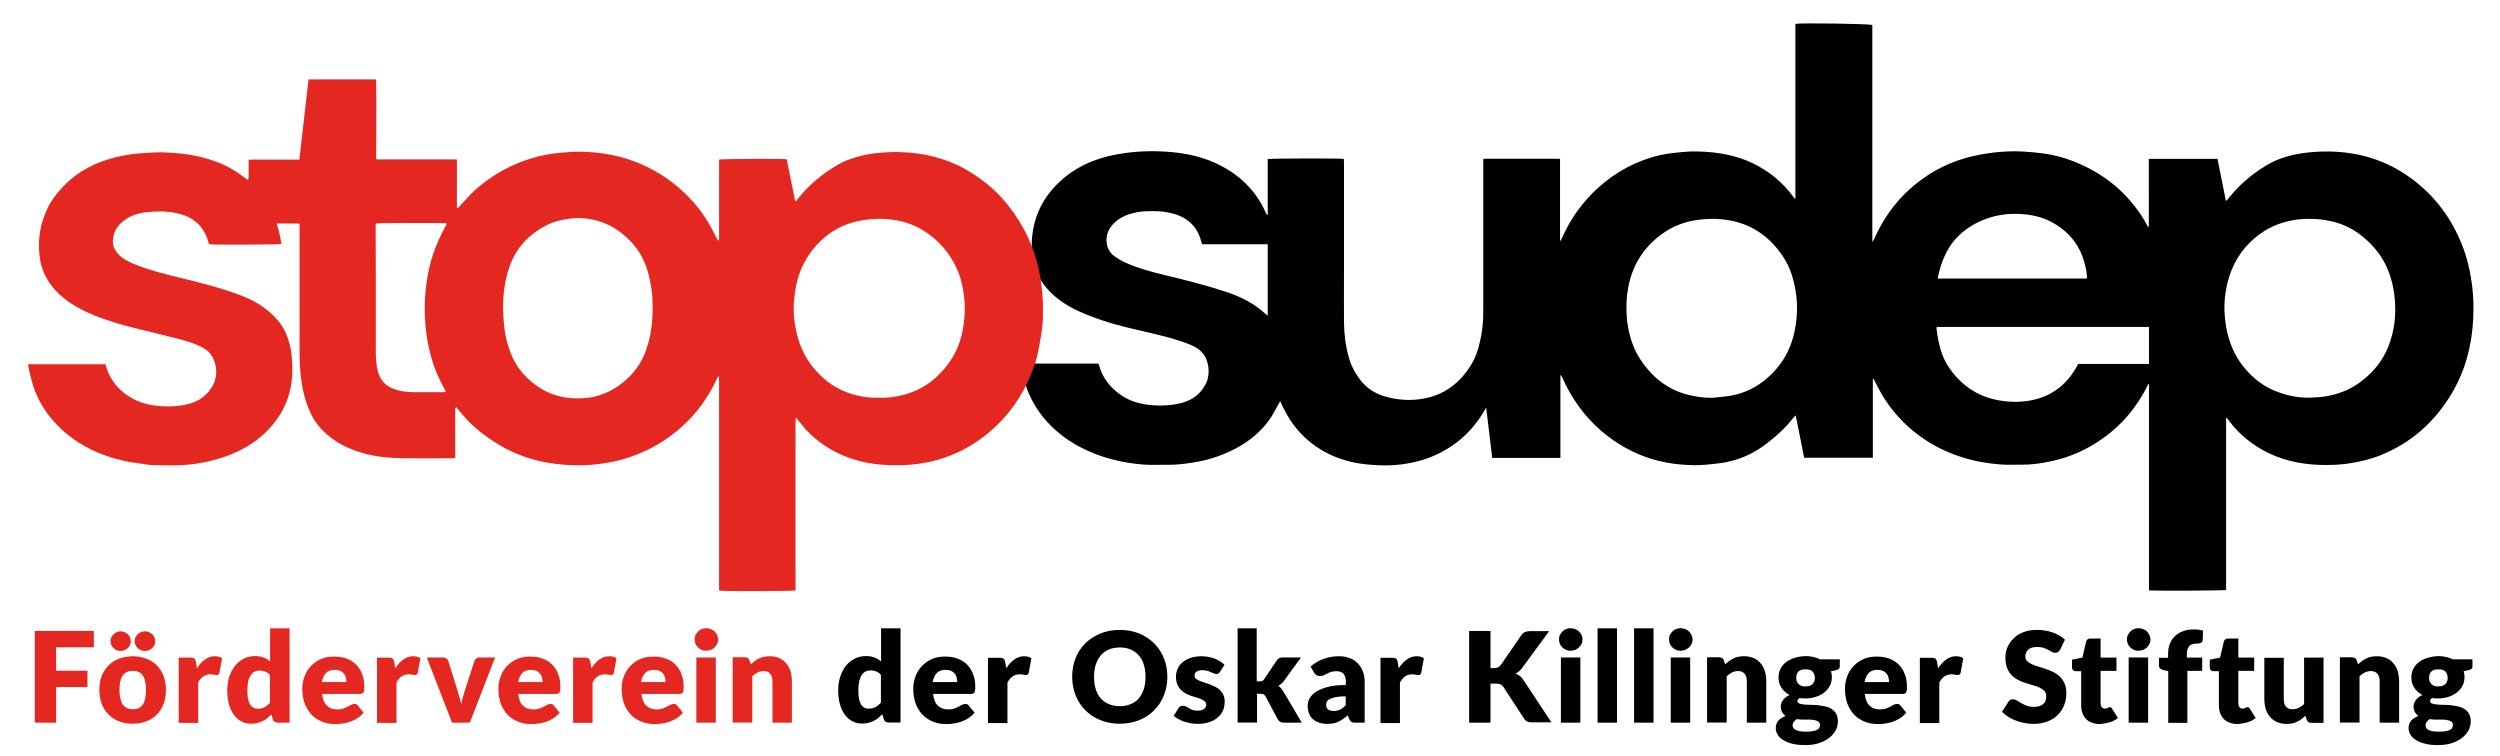
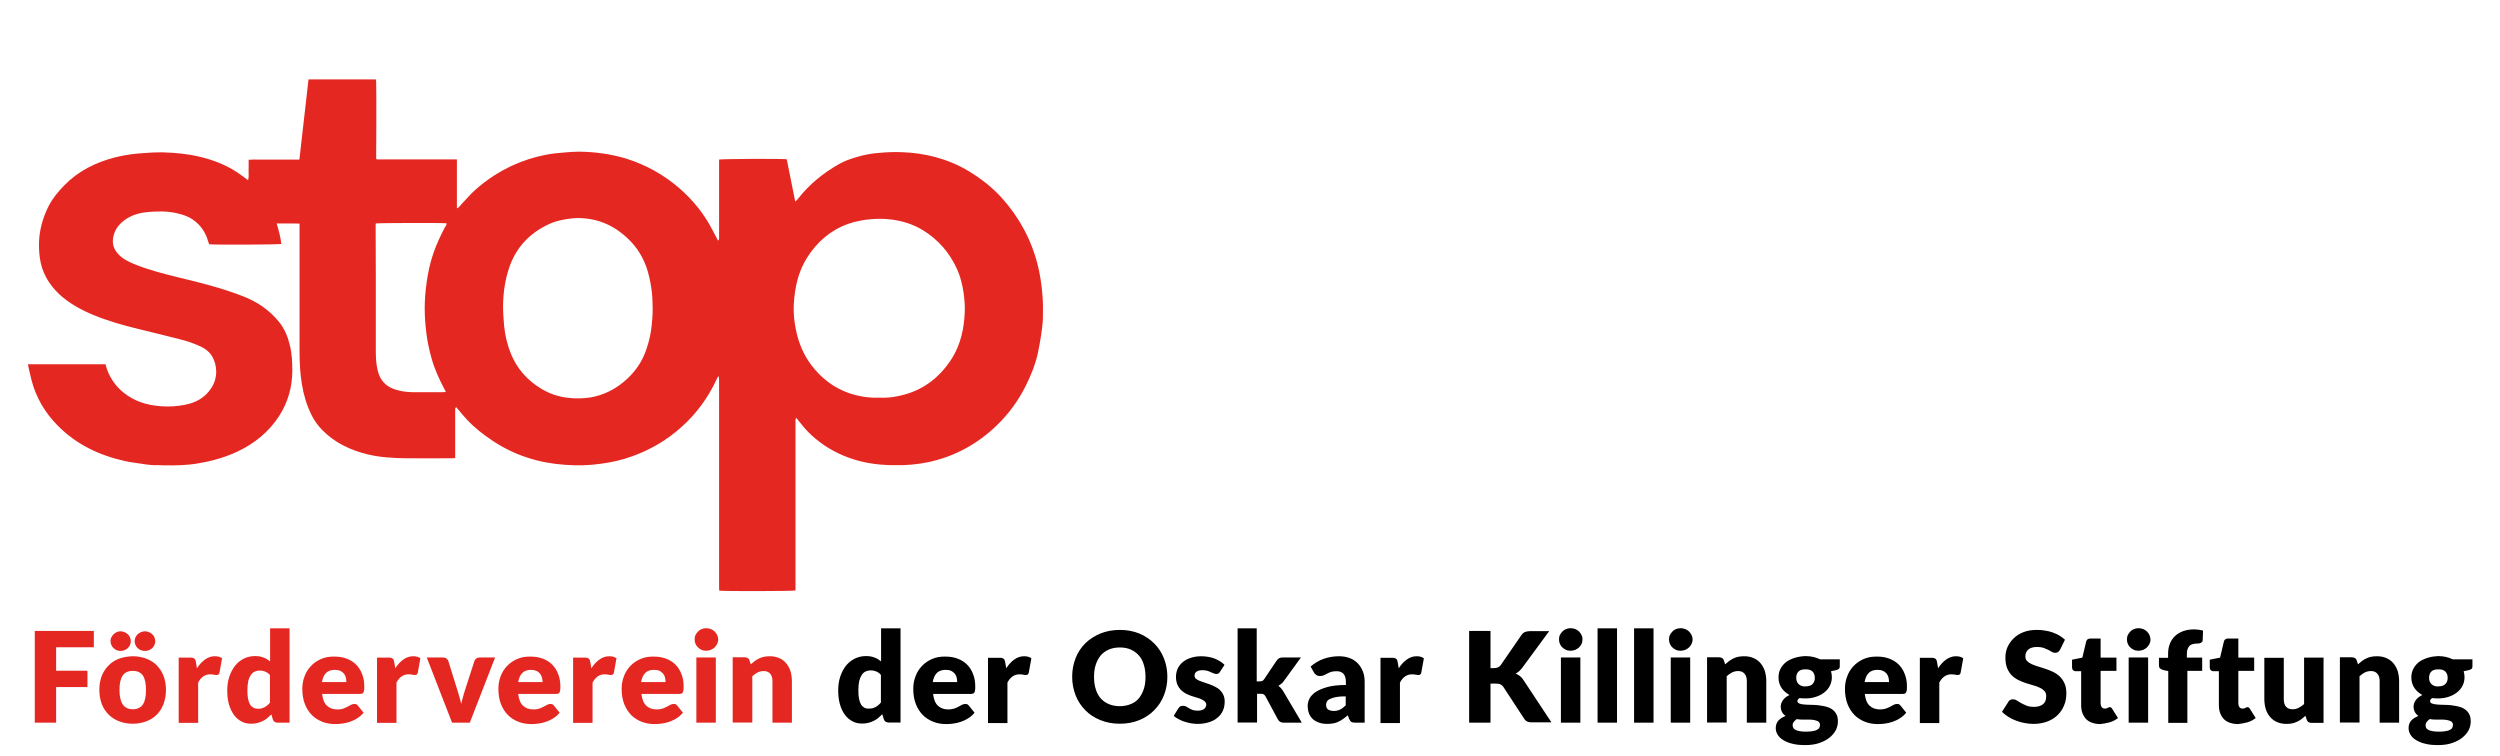
<svg xmlns="http://www.w3.org/2000/svg" xmlns:xlink="http://www.w3.org/1999/xlink" version="1.1" id="Ebene_1" x="0px" y="0px" viewBox="0 0 1452.2 439.2" style="enable-background:new 0 0 1452.2 439.2;" xml:space="preserve">
  <style type="text/css"> .st0{clip-path:url(#SVGID_00000051368090053099717820000017924835625643663000_);} .st1{clip-path:url(#SVGID_00000051368090053099717820000017924835625643663000_);fill:#E52722;} </style>
  <g>
    <defs>
      <rect id="SVGID_1_" x="15.8" y="13.5" width="1421.1" height="419.3" />
    </defs>
    <clipPath id="SVGID_00000094598481543661867260000007982672014067692974_">
      <use xlink:href="#SVGID_1_" style="overflow:visible;" />
    </clipPath>
-     <path style="clip-path:url(#SVGID_00000094598481543661867260000007982672014067692974_);" d="M1212.3,161.8 c-0.1-1.4-0.1-2.7-0.3-3.9c-0.2-1.3-0.5-2.5-0.8-3.8c-2.7-11.6-9.5-19.9-20-25.4c-5.1-2.6-10.6-3.9-16.4-4.3 c-7-0.6-13.9,0.2-20.5,2.5c-7.2,2.5-13.4,6.4-18.5,12.1c-3.9,4.4-6.5,9.7-8.3,15.2c-0.8,2.4-1.5,4.9-1.9,7.6H1212.3z M698.2,141.8 c-0.1-0.5-0.2-0.7-0.2-0.8c-0.9-3.7-2.4-7.1-4.9-10c-3.8-4.3-8.7-6.4-14.1-7.5c-4.1-0.9-8.2-0.9-12.4-0.8c-3,0-5.9,0.4-8.8,1.2 c-4.4,1.1-8.4,3.1-11.5,6.6c-3.2,3.6-4.3,7.8-3.1,12.4c0.7,2.6,2.3,4.7,4.5,6.2c1.7,1.2,3.6,2.3,5.5,3.2c7.4,3.4,15.2,5.5,23,7.4 c12.1,2.9,24.1,5.9,35.9,9.8c8.6,2.8,16.5,6.8,23.2,13c0.3,0.2,0.6,0.4,1.1,0.8v-41.4H698.2z M1248.3,189.9H1125 c0,0.4-0.1,0.7-0.1,1c0.3,2.4,0.6,4.8,1.1,7.1c1.2,5.7,3,11.1,6.4,15.9c7.6,10.8,17.8,17.3,31,19c5.9,0.8,11.8,0.7,17.6-0.6 c10.8-2.4,19-8.6,24.6-18.1c0.5-0.9,1-1.8,1.6-2.8h41.1V189.9z M994.3,231.1c3.2-0.3,6.3-0.6,9.5-1c7.6-1.1,14.6-4,20.7-8.8 c7-5.5,12.3-12.3,15.5-20.6c2-5.1,3.1-10.5,3.6-16c0.8-8.9-0.3-17.6-3.1-26c-2-5.9-5.3-11-9.3-15.6c-8.2-9.4-18.6-14.5-30.9-15.7 c-4.6-0.5-9.3-0.3-14,0.3c-6.6,0.9-12.9,3-18.5,6.6c-14,9-21.3,22.1-22.8,38.5c-0.4,4.6-0.3,9.3,0.2,14c0.7,5.2,1.9,10.2,3.9,15 c2,4.8,4.9,9,8.2,12.9c5.6,6.6,12.6,11.4,20.9,14C983.4,230.2,988.8,231.1,994.3,231.1 M1341.8,231c2.7-0.2,5.5-0.2,8.1-0.6 c8.1-1.2,15.5-4,22-9.1c7-5.4,12.4-12.1,15.6-20.4c3.2-8.3,4.3-16.9,3.7-25.7c-0.4-6.1-1.6-12-3.8-17.7 c-3.2-8.2-8.5-14.9-15.4-20.4c-4.7-3.8-10-6.5-15.8-8.1c-3.8-1-7.6-1.6-11.5-1.8c-6.1-0.3-12,0.2-17.9,1.9 c-8.8,2.5-16,7.3-22.1,14.1c-7.3,8.3-10.9,18.1-12.2,28.8c-0.7,6.1-0.4,12.3,0.7,18.4c1.5,8.1,4.5,15.5,9.5,22 c5.8,7.4,12.9,12.9,21.9,15.8C1330.3,230.2,1336,231.1,1341.8,231 M743.6,233c-1.7,3.1-3.2,6-4.9,8.8c-4.5,7.1-10.6,12.6-17.7,16.9 c-8.9,5.3-18.5,8.6-28.7,10.1c-4.5,0.7-9.1,1.2-13.7,1.2c-4.6-0.1-9.2,0.2-13.8-0.1c-13.3-1-26-4.1-37.9-10.5 c-6.9-3.7-13-8.3-18.3-14c-7.4-8-12.2-17.4-14.6-28.1c-0.4-1.6-0.6-3.3-0.8-5c0-0.3,0-0.6,0-1.1h44.8c0.1,0.3,0.3,0.7,0.5,1.1 c1.4,5.3,4.2,9.7,8.1,13.5c5.3,5.1,11.5,8,18.7,9.1c6.6,1,13.2,0.9,19.7-0.5c6.7-1.4,11.9-4.9,15.2-11c3.3-6,2.2-15.4-3.2-19.9 c-1.6-1.3-3.3-2.3-5.2-3.1c-7-2.9-14.2-4.8-21.5-6.5c-10.1-2.4-20.2-4.5-30-7.8c-6.8-2.3-13.5-4.8-19.8-8.5 c-6.5-3.8-12.1-8.7-16.1-15.2c-2.6-4.1-4-8.5-4.6-13.3c-0.6-4.1-0.7-8.2-0.2-12.2c1.1-9.7,4.6-18.5,11-26.1 c9.4-11.2,21.5-17.6,35.6-20.6c8.9-1.9,18-2.6,27-2.3c11.5,0.4,22.7,2.1,33.2,7c12.9,6,22.8,15.2,28.7,28.3 c0.2,0.5,0.4,0.9,0.7,1.4c0,0.1,0.2,0.1,0.6,0.3c0-2.8,0-5.5,0-8.2c0-2.7,0-5.5,0-8.2v-8v-8.1c1.5-0.4,41.4-0.5,44.2-0.1 c0,0.8,0.1,1.7,0.1,2.6c0,20.4,0,40.8,0,61.1c0,10.5-0.1,20.9,0,31.4c0.1,7.1,1,14.1,3,20.9c1.3,4.5,3.5,8.5,6.3,12.2 c3.8,5,8.8,8.2,14.8,9.9c8.9,2.5,17.8,2.6,26.6,0.1c7.3-2.1,13.2-6.2,18.2-11.8c3.3-3.8,6.1-8.1,7.9-12.8c1.3-3.5,2.2-7.2,2.9-10.9 c0.9-4.7,1.2-9.4,1.2-14.1c0-28.9,0-57.8,0-86.7v-1.6c0.1-0.1,0.2-0.2,0.2-0.2c0,0,0.1-0.1,0.1-0.1c0.3,0,0.6-0.1,1-0.1 c14.3,0,28.6,0,42.8,0c0.1,0,0.2,0.1,0.5,0.3v47.3c0.1,0,0.2,0,0.3,0.1c0.3-0.6,0.6-1.2,0.9-1.8c4.9-11.1,11.9-20.8,20.9-29 c10.5-9.5,22.7-16,36.6-19.1c4.1-0.9,8.3-1.3,12.5-1.7c3.1-0.3,6.2-0.4,9.3-0.3c11,0.3,21.6,2.1,31.6,6.9 c9.4,4.6,17.2,11,23.4,19.4c0.3,0.4,0.6,0.8,1.2,1.4V13.9c3.2-0.7,42.3-0.1,44.7,0.6v125.7c0.1,0,0.2,0,0.3,0.1 c0.2-0.4,0.4-0.7,0.6-1.1c4.9-11.2,11.7-21.1,20.8-29.3c9.3-8.4,20-14.5,32.1-18c5.5-1.6,11.1-2.6,16.7-3.3 c5.5-0.6,11-0.9,16.5-0.6c4.3,0.2,8.5,0.6,12.8,1.2c5.6,0.8,11,2.2,16.3,4.2c13.6,5.2,25.3,13.1,34.6,24.3 c3.5,4.2,6.6,8.7,9.1,13.5c0.1,0.3,0.3,0.5,0.8,0.7V92.3h39.9c1.6,8,3.2,16.1,4.9,24.5c0.5-0.5,0.9-0.8,1.2-1.2 c6.1-7.8,13.5-14.2,21.9-19.3c6.3-3.9,13.2-6,20.6-7.2c5.4-0.8,10.8-1.2,16.3-1.1c17.7,0.3,33.8,5.3,48,15.9 c14,10.4,23.8,24,29.9,40.3c2.3,6.1,3.7,12.5,4.7,18.9c1.2,7.5,1.4,15.1,1,22.7c-0.8,15.3-4.7,29.8-12.6,43 c-9.7,16.2-23.1,28.2-40.6,35.4c-6.1,2.5-12.4,4-18.9,5c-4.2,0.6-8.4,0.9-12.6,0.9c-11.8,0.1-23.3-1.7-34.1-6.9 c-9.2-4.5-17-10.7-23.1-18.9c-0.4-0.5-0.7-0.9-1.1-1.4c-0.1-0.1-0.2-0.1-0.5-0.2v100c-1.5,0.4-42,0.6-44.8,0.2V223.1 c-0.1,0-0.2,0-0.3-0.1c-0.2,0.4-0.5,0.9-0.7,1.3c-5.9,11.9-14.2,21.9-24.9,29.7c-9.3,6.8-19.5,11.5-30.8,13.9 c-5.6,1.2-11.3,2.1-17.1,2c-4.1,0-8.3,0.2-12.4-0.1c-7.8-0.6-15.5-1.9-23-4.4c-10-3.2-19.1-8.1-27.2-14.6 c-8.8-7.1-15.8-15.7-21-25.7c-0.9-1.8-1.8-3.7-3-5.5v46.3h-39.9c-1.6-8.2-3.2-16.2-4.9-24.6c-0.5,0.5-0.8,0.7-1.1,1 c-5.1,6.7-11.4,12.2-18.2,17.1c-6.6,4.7-13.9,7.7-21.8,9.2c-3.9,0.7-7.8,1-11.8,1.4c-4.3,0.4-8.7,0.2-13-0.1 c-6.3-0.5-12.4-1.6-18.4-3.5c-10.5-3.3-19.9-8.7-28.3-15.8c-10.2-8.7-17.8-19.4-23.2-31.7c-0.2-0.4-0.4-0.8-0.9-1.1v48.2h-39.6 c-1.1-9.5-2.3-19.1-3.5-29.1c-0.6,0.8-0.9,1.2-1.1,1.7c-7.5,12.9-18.2,21.9-32.1,27.3c-5.3,2-10.8,3.2-16.4,3.9 c-5.7,0.7-11.4,0.7-17.1,0.2c-10-0.7-19.5-3.1-28.3-8.2c-10.2-5.9-17.7-14.3-22.8-24.8C744.8,235.6,744.2,234.4,743.6,233" />
    <path style="clip-path:url(#SVGID_00000094598481543661867260000007982672014067692974_);fill:#E52722;" d="M218.3,129.8 c0,0.2-0.1,0.4-0.1,0.5c0,10.2,0.1,20.4,0.1,30.6c0,14.3,0,28.7,0,43c0,4.1,0.2,8.1,1.3,12.1c1.2,4.3,3.7,7.5,7.8,9.4 c3.8,1.7,7.8,2.3,11.9,2.4c6,0.1,11.9,0,17.9,0c0.5,0,1-0.1,1.8-0.1c-0.4-0.7-0.6-1.3-0.9-1.8c-3-5.7-5.7-11.5-7.4-17.7 c-1.3-4.7-2.4-9.5-3-14.4c-0.6-4.8-1-9.7-1-14.5c0-5.1,0.4-10.1,1.1-15.1c0.8-5.8,2-11.4,3.9-17c1.8-5.2,4.1-10.2,6.7-15.1 c0.4-0.7,1.1-1.4,1-2.4C256.9,129.4,219.7,129.5,218.3,129.8 M379,175.2c0-2.8-0.4-6.9-1.2-11.1c-0.8-4.1-1.8-8.1-3.5-11.9 c-3.2-7.4-8.2-13.1-14.6-17.8c-4.8-3.5-10.2-5.9-16.1-7c-3.8-0.7-7.7-1-11.6-0.5c-4.8,0.5-9.5,1.5-13.8,3.6 c-10.8,5.2-18.5,13.4-22.4,24.9c-2.5,7.3-3.5,14.9-3.6,22.5c0,3.7,0.3,7.4,0.6,11c0.5,5.6,1.8,11.1,3.9,16.4 c3.6,8.9,9.6,15.6,17.7,20.5c4.8,2.9,10.1,4.7,15.7,5.3c4.4,0.5,8.8,0.4,13.2-0.3c7.1-1.3,13.3-4.3,18.9-8.9 c6.3-5.2,10.9-11.6,13.4-19.4c1.5-4.5,2.6-9.2,3-14C379,184.5,379.3,180.6,379,175.2 M510.5,231c6.7,0.2,10.3-0.6,14.9-1.8 c12-3.3,21-10.7,27.6-21.1c5.1-8.2,7-17.3,7.4-26.8c0.2-3.8-0.2-7.6-0.7-11.4c-0.7-4.6-1.8-9.2-3.7-13.4 c-4.3-9.6-11-17.4-20.1-22.9c-5.6-3.4-11.8-5.3-18.3-6.1c-3.8-0.5-7.6-0.5-11.5-0.2c-4.5,0.4-9,1.2-13.3,2.7 c-10.4,3.7-18.2,10.5-24,19.7c-5.2,8.2-7.1,17.3-7.7,26.8c-0.3,5,0.2,10,1.2,14.9c1.5,7.5,4.3,14.5,9,20.7c5.8,7.6,13,13.2,22,16.3 C498.9,230.3,504.8,231.2,510.5,231 M457,92.5c1.6,8,3.2,15.9,4.8,23.9c0,0.2,0.2,0.3,0.4,0.6c0.5-0.6,1-1.1,1.4-1.6 c6.5-8.3,14.5-14.8,23.6-20c3.5-2,7.3-3.3,11.2-4.4c4.1-1.2,8.2-1.9,12.4-2.2c4.3-0.4,8.7-0.6,13-0.4c6.5,0.2,13,1.1,19.4,2.8 c7,1.9,13.6,4.6,19.8,8.4c6.9,4.2,13.2,9.1,18.7,15.1c10.3,11.4,17.4,24.5,21.1,39.3c1.4,5.5,2.2,11.2,2.7,16.9 c0.4,4.7,0.4,9.3,0.3,14c-0.1,3.4-0.6,6.8-1.1,10.2c-0.5,3.4-1.2,6.9-1.9,10.3c-1.4,6.4-3.9,12.5-6.8,18.4 c-4.3,8.7-10,16.6-17,23.3c-11.2,10.8-24.3,18-39.5,21.3c-6.7,1.4-13.4,2-20.3,1.8c-1.4,0-2.7,0-4.1-0.1c-10-0.4-19.6-2.6-28.6-7 c-7.3-3.6-13.7-8.3-19.1-14.4c-1.2-1.4-2.4-2.9-3.6-4.4c-0.4-0.5-0.8-1-1.4-1.7c-0.1,0.7-0.3,1.1-0.3,1.5c0,1.3,0,2.6,0,3.9 c0,31.2,0,62.4,0,93.7v1.3c-1.5,0.4-41.6,0.5-44.3,0.1c0-0.7-0.1-1.3-0.1-2c0-40.1,0-80.1,0-120.1c0-0.7-0.1-1.5-0.1-2.2 c-0.2,0-0.3-0.1-0.5-0.1c-0.3,0.7-0.7,1.3-1,2c-4.9,10.5-11.6,19.6-20.2,27.3c-8.5,7.7-18.3,13.4-29.1,17.2 c-5.8,2.1-11.8,3.4-17.9,4.2c-6.9,1-13.7,1.1-20.6,0.6c-15.1-1-29.2-5.4-41.9-13.8c-5.6-3.7-10.9-7.8-15.4-12.7 c-1.7-1.8-3.2-3.7-4.8-5.6c-0.4-0.5-0.8-0.9-1.2-1.4c-0.8,0.6-0.6,1.3-0.6,1.9c0,8.5,0,17,0,25.5c0,0.7,0,1.4,0,2.2 c-0.8,0-1.5,0.1-2.1,0.1c-8.8,0-17.7,0.1-26.5,0c-7.5-0.1-15-0.5-22.4-2.3c-10-2.5-19-6.7-26.3-14.2c-3.6-3.7-6.2-8.1-8.1-13 c-2.3-5.9-3.6-12-4.3-18.3c-0.6-5.3-0.7-10.6-0.7-15.9c0-23.2,0-46.5,0-69.7v-2.9c-4.4-0.2-8.7,0-13.3-0.1 c1.2,4.1,2.3,7.9,2.7,11.9c-1.5,0.4-36.8,0.6-41.9,0.2c-0.2-0.5-0.4-1.1-0.6-1.7c-1.5-5.3-4.4-9.6-9-12.7c-2.9-2-6.2-3-9.5-3.7 c-5.2-1.2-10.5-1.1-15.7-0.7c-4.4,0.3-8.7,1.3-12.6,3.6c-4.4,2.7-7.6,6.3-8.4,11.5c-0.6,3.6,0.5,6.7,2.9,9.3 c2.5,2.8,5.8,4.4,9.1,5.8c8.5,3.5,17.3,5.7,26.2,7.9c12.6,3,25.2,6.2,37.3,10.9c8.2,3.2,15.3,8,20.8,14.8c3.3,4,5.2,8.7,6.4,13.8 c1.2,4.9,1.4,9.9,1.4,14.9c-0.1,9.3-2.5,17.9-7.5,25.8c-6.1,9.5-14.5,16.3-24.6,21c-7.3,3.4-14.9,5.5-22.8,6.8 c-6.5,1.1-13,1.2-19.5,1.1c-1.1,0-2.2-0.1-3.3-0.1c-3.1,0.1-6.1-0.2-9.1-0.7c-3.5-0.6-7.1-0.9-10.5-1.7 c-14.9-3.3-28.3-9.7-39.1-20.7c-7.3-7.4-12.5-16.2-15.1-26.3c-0.8-3-1.4-6-2.1-9.2h45.1c0.8,3.4,2.1,6.4,4,9.3 c2.9,4.5,6.8,7.9,11.5,10.5c5.4,3,11.2,4.2,17.3,4.6c4.4,0.3,8.7,0,13-0.8c6.5-1.2,12-4.1,15.7-9.9c3.8-5.8,3.6-13.3,0.1-18.8 c-1.4-2.2-3.5-3.8-5.9-5c-4.1-2-8.4-3.4-12.8-4.5c-7.8-2-15.6-3.9-23.4-5.8c-9.1-2.2-18-4.7-26.7-8.3c-7.2-3-14-6.7-19.8-12.1 c-6.1-5.8-10.1-12.8-11.2-21.2c-0.5-3.8-0.6-7.6-0.3-11.4c0.6-6.7,2.6-12.9,5.6-18.8c2.3-4.4,5.5-8.2,8.9-11.7 c8.1-8.3,18.1-13.3,29.2-16.2c4.4-1.1,8.8-1.9,13.4-2.3c4.9-0.4,9.8-0.8,14.8-0.7c7.3,0.2,14.5,0.9,21.5,2.6 c7.5,1.8,14.6,4.5,21.1,8.7c1.7,1.1,3.4,2.4,5.1,3.6c0.5,0.4,1,0.8,1.7,1.3c0.6-2.2,0.2-4.1,0.3-6c0.1-1.9,0-3.8,0-5.9 c2-0.2,4-0.1,5.9-0.1c1.9,0,3.9,0,5.8,0h6h5.8h6c1.8-15.6,3.5-31,5.3-46.6h39.1c0,0.4,0.1,0.8,0.2,1.2c0,3.6,0.1,7.3,0.1,10.9 c0,11,0,22.1-0.1,33.1c0,0.4,0.1,0.8,0.2,1.3h46.7V121c1.3-0.4,1.7-1.4,2.3-2c2.9-3,5.5-6.2,8.6-8.9c6.4-5.7,13.5-10.3,21.2-13.9 c6.5-3,13.2-5.1,20.1-6.4c3.7-0.7,7.4-1,11.1-1.3c2.5-0.2,5-0.4,7.6-0.4c9.2,0.1,18.2,1.3,27,3.9c11.7,3.6,22.2,9.4,31.4,17.4 c7.9,6.9,14.4,14.9,19.2,24.3c1,2,2.1,4,3.2,6.1c0.8-0.6,0.6-1.3,0.6-2c0-3.7,0-7.4,0-11.1c0-10.6,0-21.2,0-31.7v-2.3 C418.9,92.3,452.5,92.1,457,92.5" />
    <path style="clip-path:url(#SVGID_00000094598481543661867260000007982672014067692974_);" d="M1414,398.4 c-0.7-0.3-1.2-0.6-1.7-1.1c-0.4-0.4-0.8-1-1-1.6c-0.2-0.6-0.3-1.3-0.3-2c0-1.5,0.4-2.7,1.3-3.6c0.8-0.9,2.2-1.3,4.1-1.3 c1.9,0,3.2,0.4,4.1,1.3c0.8,0.9,1.3,2.1,1.3,3.6c0,1.5-0.4,2.7-1.3,3.6c-0.8,0.9-2.2,1.4-4.1,1.4 C1415.5,398.8,1414.7,398.7,1414,398.4 M1424.5,422.7c-0.2,0.5-0.7,0.9-1.3,1.2c-0.6,0.4-1.5,0.6-2.5,0.8c-1,0.2-2.4,0.3-4,0.3 c-1.5,0-2.8-0.1-3.8-0.3c-1-0.2-1.8-0.4-2.4-0.8c-0.6-0.3-1-0.7-1.2-1.1c-0.2-0.4-0.3-0.9-0.3-1.5c0-0.8,0.2-1.4,0.7-2 c0.4-0.6,1-1.1,1.7-1.6c1,0.2,2.1,0.3,3.2,0.3h3.1c1,0,1.9,0,2.8,0.1c0.9,0.1,1.6,0.3,2.3,0.5c0.6,0.2,1.2,0.5,1.5,0.9 c0.4,0.4,0.6,0.9,0.6,1.5C1424.8,421.7,1424.7,422.2,1424.5,422.7 M1410.2,382.1c-1.9,0.6-3.6,1.4-5,2.4c-1.4,1.1-2.5,2.4-3.3,3.9 c-0.8,1.5-1.2,3.2-1.2,5.1c0,2.3,0.6,4.3,1.7,6c1.1,1.7,2.7,3.1,4.7,4.2c-0.9,0.4-1.6,0.9-2.3,1.4c-0.6,0.5-1.2,1.1-1.6,1.7 c-0.4,0.6-0.7,1.2-0.9,1.8c-0.2,0.6-0.3,1.2-0.3,1.8c0,1.3,0.3,2.4,0.8,3.3c0.5,0.9,1.2,1.6,2,2.2c-1.8,0.7-3.2,1.6-4.2,2.7 c-1,1.2-1.5,2.6-1.5,4.3c0,1.3,0.3,2.5,1,3.7c0.7,1.2,1.7,2.3,3.2,3.2c1.4,0.9,3.2,1.7,5.4,2.2c2.2,0.6,4.7,0.8,7.7,0.8 c3,0,5.7-0.4,8-1.2c2.3-0.8,4.3-1.8,5.9-3.1s2.8-2.7,3.7-4.4c0.8-1.6,1.2-3.3,1.2-5c0-1.8-0.3-3.3-1-4.5c-0.7-1.2-1.6-2.1-2.7-2.8 c-1.1-0.7-2.4-1.2-3.8-1.5c-1.4-0.3-2.9-0.5-4.3-0.7c-1.5-0.1-2.9-0.2-4.3-0.2c-1.4,0-2.7-0.1-3.8-0.2c-1.1-0.1-2-0.3-2.7-0.6 c-0.7-0.3-1-0.7-1-1.4c0-0.6,0.4-1.2,1.2-1.7c1,0.1,2.2,0.2,3.4,0.2c2.1,0,4.2-0.3,6-0.9c1.9-0.6,3.5-1.4,4.9-2.5 c1.4-1.1,2.5-2.3,3.3-3.9c0.8-1.5,1.2-3.2,1.2-5.1c0-1.2-0.2-2.3-0.5-3.4l2.8-0.6c0.9-0.2,1.5-0.5,1.8-0.8c0.4-0.4,0.5-0.9,0.5-1.5 V383h-11.4c-1.2-0.6-2.5-1-4-1.4c-1.4-0.3-2.9-0.5-4.6-0.5C1414.2,381.2,1412.1,381.5,1410.2,382.1 M1370.6,419.8v-27 c1-0.9,2-1.6,3.1-2.2c1.1-0.5,2.3-0.8,3.5-0.8c1.7,0,2.9,0.5,3.8,1.6c0.9,1,1.3,2.5,1.3,4.3v24.1h11.3v-24.1c0-2.1-0.3-4-0.8-5.8 c-0.6-1.8-1.4-3.3-2.5-4.6c-1.1-1.3-2.4-2.3-4-3c-1.6-0.7-3.4-1.1-5.5-1.1c-1.2,0-2.4,0.1-3.4,0.3c-1,0.2-2,0.5-2.9,1 c-0.9,0.4-1.7,0.9-2.5,1.5c-0.8,0.6-1.5,1.2-2.3,1.9l-0.7-2.2c-0.2-0.6-0.5-1.1-1-1.4c-0.5-0.3-1.1-0.5-1.8-0.5h-7v37.9H1370.6z M1315.3,381.9v24.1c0,2.1,0.3,4,0.8,5.8c0.6,1.8,1.4,3.3,2.5,4.6s2.4,2.3,4,3c1.6,0.7,3.4,1.1,5.5,1.1c1.2,0,2.3-0.1,3.4-0.3 c1-0.2,2-0.6,2.9-1c0.9-0.4,1.7-0.9,2.5-1.5c0.8-0.6,1.5-1.2,2.3-1.9l0.7,2.2c0.4,1.3,1.4,1.9,2.8,1.9h7v-37.9h-11.3v27 c-1,0.9-2.1,1.6-3.2,2.2c-1.1,0.5-2.2,0.8-3.5,0.8c-1.7,0-2.9-0.5-3.8-1.5c-0.9-1-1.3-2.5-1.3-4.3v-24.1H1315.3z M1305.4,419.6 c1.8-0.5,3.5-1.4,4.9-2.5l-3.4-5.4c-0.2-0.3-0.4-0.6-0.6-0.7c-0.2-0.2-0.5-0.2-0.8-0.2c-0.2,0-0.5,0-0.6,0.1 c-0.2,0.1-0.4,0.2-0.6,0.3c-0.2,0.1-0.5,0.2-0.7,0.3c-0.3,0.1-0.6,0.1-1,0.1c-0.8,0-1.4-0.3-1.8-0.9c-0.4-0.6-0.6-1.3-0.6-2.2 v-18.8h9.2v-7.7h-9.2v-11.1h-5.9c-1.4,0-2.2,0.6-2.5,1.8l-2.2,9.3l-6,1.2v4.4c0,0.7,0.2,1.3,0.6,1.7c0.4,0.4,0.9,0.6,1.5,0.6h3.2 v19.6c0,1.7,0.2,3.2,0.7,4.6c0.5,1.4,1.2,2.5,2.1,3.5c0.9,1,2.1,1.7,3.5,2.2c1.4,0.5,3,0.8,4.8,0.8 C1301.7,420.4,1303.6,420.1,1305.4,419.6 M1270.6,419.8v-30.1h8.6v-7.7h-8.9v-1.8c0-1.2,0.1-2.3,0.4-3.1c0.3-0.8,0.7-1.5,1.2-2 c0.5-0.5,1.2-0.8,2-1c0.8-0.2,1.7-0.3,2.7-0.3c0.3,0,0.6,0,1-0.1c0.3-0.1,0.6-0.2,0.9-0.3c0.3-0.2,0.5-0.4,0.7-0.6 c0.2-0.3,0.3-0.6,0.3-1l0.2-5.5c-0.9-0.2-1.7-0.4-2.5-0.5c-0.8-0.1-1.7-0.2-2.6-0.2c-2.4,0-4.5,0.3-6.4,1s-3.5,1.6-4.8,2.9 c-1.3,1.2-2.3,2.7-3,4.5c-0.7,1.8-1,3.7-1,5.9v2.2h-5.3v4.5c0,0.8,0.3,1.4,0.8,1.8c0.5,0.4,1.2,0.7,2.1,0.9l2.5,0.5v30.1H1270.6z M1248.6,368.9c-0.4-0.8-0.9-1.5-1.5-2.1c-0.6-0.6-1.4-1.1-2.2-1.4c-0.8-0.3-1.7-0.5-2.7-0.5c-0.9,0-1.8,0.2-2.6,0.5 c-0.8,0.3-1.5,0.8-2.1,1.4c-0.6,0.6-1.1,1.3-1.5,2.1c-0.4,0.8-0.5,1.7-0.5,2.6c0,0.9,0.2,1.8,0.5,2.5c0.4,0.8,0.8,1.5,1.5,2.1 c0.6,0.6,1.3,1.1,2.1,1.4c0.8,0.4,1.7,0.5,2.6,0.5c1,0,1.8-0.2,2.7-0.5c0.8-0.4,1.6-0.8,2.2-1.4c0.6-0.6,1.1-1.3,1.5-2.1 c0.4-0.8,0.6-1.6,0.6-2.5C1249.1,370.6,1248.9,369.7,1248.6,368.9 M1236.5,419.8h11.3v-37.9h-11.3V419.8z M1225.4,419.6 c1.8-0.5,3.5-1.4,4.9-2.5l-3.4-5.4c-0.2-0.3-0.4-0.6-0.6-0.7c-0.2-0.2-0.5-0.2-0.8-0.2c-0.2,0-0.5,0-0.6,0.1 c-0.2,0.1-0.4,0.2-0.6,0.3c-0.2,0.1-0.5,0.2-0.7,0.3c-0.3,0.1-0.6,0.1-1,0.1c-0.8,0-1.4-0.3-1.8-0.9c-0.4-0.6-0.6-1.3-0.6-2.2 v-18.8h9.2v-7.7h-9.2v-11.1h-5.9c-1.4,0-2.2,0.6-2.5,1.8l-2.2,9.3l-6,1.2v4.4c0,0.7,0.2,1.3,0.6,1.7c0.4,0.4,0.9,0.6,1.5,0.6h3.2 v19.6c0,1.7,0.2,3.2,0.7,4.6c0.5,1.4,1.2,2.5,2.1,3.5c0.9,1,2.1,1.7,3.5,2.2c1.4,0.5,3,0.8,4.8,0.8 C1221.7,420.4,1223.6,420.1,1225.4,419.6 M1199.5,371.6c-1-0.9-2-1.7-3.2-2.4c-1.2-0.7-2.5-1.3-3.9-1.8c-1.4-0.5-2.9-0.9-4.4-1.1 c-1.6-0.3-3.1-0.4-4.8-0.4c-2.9,0-5.5,0.4-7.8,1.3c-2.3,0.9-4.2,2.1-5.7,3.6c-1.6,1.5-2.7,3.2-3.6,5.1c-0.8,1.9-1.2,3.9-1.2,5.9 c0,2.5,0.3,4.6,1,6.3c0.7,1.7,1.6,3.1,2.7,4.2c1.1,1.1,2.4,2,3.8,2.7c1.4,0.7,2.9,1.3,4.4,1.8c1.5,0.5,2.9,0.9,4.3,1.3 c1.4,0.4,2.7,0.8,3.8,1.4c1.1,0.5,2,1.2,2.7,1.9c0.7,0.8,1,1.8,1,3c0,2.2-0.6,3.7-1.9,4.7c-1.2,1-3,1.5-5.2,1.5 c-1.7,0-3.1-0.2-4.3-0.7c-1.2-0.5-2.3-1-3.2-1.5c-0.9-0.6-1.8-1.1-2.5-1.5c-0.7-0.5-1.5-0.7-2.2-0.7c-0.6,0-1.1,0.1-1.6,0.4 c-0.5,0.3-0.9,0.6-1.1,1.1l-3.7,5.8c1,1,2.3,2,3.7,2.9c1.4,0.9,2.9,1.6,4.5,2.2c1.6,0.6,3.3,1.1,5,1.4c1.7,0.3,3.4,0.5,5.1,0.5 c3,0,5.7-0.5,8.1-1.4c2.4-0.9,4.4-2.2,6-3.8c1.6-1.6,2.9-3.5,3.7-5.6c0.9-2.1,1.3-4.4,1.3-6.9c0-2.2-0.3-4.1-1-5.7 c-0.7-1.6-1.6-2.9-2.7-4c-1.1-1.1-2.4-2-3.8-2.7c-1.4-0.7-2.9-1.3-4.4-1.8c-1.5-0.5-2.9-1-4.4-1.4c-1.4-0.4-2.7-0.9-3.8-1.4 c-1.1-0.5-2-1.1-2.7-1.8c-0.7-0.7-1-1.6-1-2.7c0-1.7,0.6-3,1.7-4c1.1-1,2.9-1.5,5.2-1.5c1.3,0,2.5,0.2,3.6,0.5c1,0.4,2,0.8,2.8,1.2 c0.8,0.4,1.5,0.8,2.2,1.2c0.6,0.4,1.2,0.5,1.8,0.5c0.6,0,1.2-0.1,1.6-0.4c0.4-0.3,0.8-0.7,1.2-1.3L1199.5,371.6z M1126.5,419.8 v-23.3c1.7-3.2,4-4.8,7-4.8c0.9,0,1.6,0.1,2.1,0.2c0.6,0.1,1,0.2,1.5,0.2c0.5,0,0.9-0.1,1.2-0.3c0.3-0.2,0.5-0.6,0.6-1.1l1.5-8.3 c-1-0.8-2.4-1.2-4.2-1.2c-2,0-3.9,0.6-5.7,1.9c-1.7,1.2-3.3,2.9-4.7,5.1l-0.6-3.5c-0.1-0.5-0.2-0.9-0.3-1.2 c-0.1-0.3-0.3-0.6-0.6-0.8c-0.3-0.2-0.6-0.4-1-0.5c-0.4-0.1-0.8-0.1-1.4-0.1h-6.7v37.9H1126.5z M1093.8,389.7 c0.9,0.4,1.5,1,2.1,1.6c0.5,0.7,0.9,1.4,1.1,2.3c0.2,0.9,0.3,1.7,0.3,2.6h-14.2c0.4-2.3,1.2-4.1,2.4-5.3c1.2-1.2,2.9-1.8,5.1-1.8 C1091.9,389.1,1092.9,389.3,1093.8,389.7 M1082.6,382.8c-2.3,1-4.3,2.4-5.9,4.1c-1.6,1.7-2.9,3.7-3.7,6c-0.9,2.3-1.3,4.7-1.3,7.2 c0,3.4,0.5,6.3,1.5,8.9c1,2.5,2.4,4.7,4.1,6.4c1.7,1.7,3.8,3,6.1,3.9c2.3,0.9,4.8,1.3,7.5,1.3c1.3,0,2.7-0.1,4.1-0.3 c1.4-0.2,2.9-0.5,4.3-1c1.4-0.5,2.8-1.1,4.2-2c1.4-0.8,2.6-1.9,3.8-3.3l-3.3-4.1c-0.5-0.7-1.1-1-2-1c-0.7,0-1.3,0.2-2,0.5 c-0.6,0.3-1.3,0.7-2,1.1c-0.7,0.4-1.6,0.7-2.5,1.1c-1,0.3-2.1,0.5-3.4,0.5c-2.5,0-4.5-0.7-6-2.1c-1.6-1.4-2.5-3.7-2.9-6.9h21.9 c0.5,0,0.9-0.1,1.3-0.2c0.3-0.1,0.6-0.3,0.8-0.7c0.2-0.3,0.3-0.7,0.4-1.3c0.1-0.5,0.1-1.2,0.1-2.1c0-2.7-0.4-5.2-1.3-7.3 c-0.8-2.2-2-4-3.5-5.5c-1.5-1.5-3.3-2.6-5.4-3.4c-2.1-0.8-4.4-1.2-6.9-1.2C1087.6,381.3,1084.9,381.8,1082.6,382.8 M1046.4,398.4 c-0.7-0.3-1.2-0.6-1.7-1.1c-0.4-0.4-0.8-1-1-1.6c-0.2-0.6-0.3-1.3-0.3-2c0-1.5,0.4-2.7,1.3-3.6c0.8-0.9,2.2-1.3,4.1-1.3 c1.9,0,3.2,0.4,4.1,1.3c0.8,0.9,1.3,2.1,1.3,3.6c0,1.5-0.4,2.7-1.3,3.6c-0.8,0.9-2.2,1.4-4.1,1.4 C1047.9,398.8,1047.1,398.7,1046.4,398.4 M1056.8,422.7c-0.2,0.5-0.7,0.9-1.3,1.2c-0.6,0.4-1.5,0.6-2.5,0.8c-1,0.2-2.4,0.3-4,0.3 c-1.5,0-2.8-0.1-3.7-0.3c-1-0.2-1.8-0.4-2.4-0.8c-0.6-0.3-1-0.7-1.2-1.1c-0.2-0.4-0.4-0.9-0.4-1.5c0-0.8,0.2-1.4,0.7-2 c0.5-0.6,1-1.1,1.7-1.6c1,0.2,2.1,0.3,3.2,0.3h3.1c1,0,1.9,0,2.8,0.1c0.9,0.1,1.6,0.3,2.3,0.5c0.6,0.2,1.2,0.5,1.5,0.9 c0.4,0.4,0.6,0.9,0.6,1.5C1057.2,421.7,1057.1,422.2,1056.8,422.7 M1042.6,382.1c-1.9,0.6-3.6,1.4-5,2.4c-1.4,1.1-2.5,2.4-3.3,3.9 c-0.8,1.5-1.2,3.2-1.2,5.1c0,2.3,0.6,4.3,1.7,6c1.1,1.7,2.7,3.1,4.7,4.2c-0.9,0.4-1.6,0.9-2.3,1.4c-0.6,0.5-1.2,1.1-1.6,1.7 c-0.4,0.6-0.7,1.2-0.9,1.8c-0.2,0.6-0.3,1.2-0.3,1.8c0,1.3,0.3,2.4,0.8,3.3c0.5,0.9,1.2,1.6,2,2.2c-1.8,0.7-3.2,1.6-4.2,2.7 c-1,1.2-1.5,2.6-1.5,4.3c0,1.3,0.3,2.5,1,3.7c0.7,1.2,1.7,2.3,3.2,3.2c1.4,0.9,3.2,1.7,5.4,2.2c2.2,0.6,4.7,0.8,7.7,0.8 c3,0,5.7-0.4,8-1.2c2.3-0.8,4.3-1.8,5.9-3.1c1.6-1.3,2.8-2.7,3.7-4.4c0.8-1.6,1.2-3.3,1.2-5c0-1.8-0.3-3.3-1-4.5 c-0.7-1.2-1.6-2.1-2.7-2.8c-1.1-0.7-2.4-1.2-3.8-1.5c-1.4-0.3-2.9-0.5-4.3-0.7c-1.5-0.1-2.9-0.2-4.3-0.2c-1.4,0-2.7-0.1-3.8-0.2 c-1.1-0.1-2-0.3-2.6-0.6c-0.7-0.3-1-0.7-1-1.4c0-0.6,0.4-1.2,1.2-1.7c1,0.1,2.2,0.2,3.4,0.2c2.1,0,4.2-0.3,6-0.9 c1.9-0.6,3.5-1.4,4.9-2.5c1.4-1.1,2.5-2.3,3.3-3.9c0.8-1.5,1.2-3.2,1.2-5.1c0-1.2-0.2-2.3-0.5-3.4l2.8-0.6c0.9-0.2,1.5-0.5,1.8-0.8 c0.4-0.4,0.5-0.9,0.5-1.5V383h-11.4c-1.2-0.6-2.5-1-4-1.4c-1.4-0.3-2.9-0.5-4.6-0.5C1046.6,381.2,1044.5,381.5,1042.6,382.1 M1003,419.8v-27c1-0.9,2-1.6,3.1-2.2c1.1-0.5,2.3-0.8,3.5-0.8c1.7,0,2.9,0.5,3.8,1.6c0.9,1,1.3,2.5,1.3,4.3v24.1h11.3v-24.1 c0-2.1-0.3-4-0.8-5.8c-0.6-1.8-1.4-3.3-2.5-4.6c-1.1-1.3-2.4-2.3-4-3c-1.6-0.7-3.4-1.1-5.5-1.1c-1.2,0-2.3,0.1-3.4,0.3 c-1,0.2-2,0.5-2.9,1c-0.9,0.4-1.7,0.9-2.5,1.5c-0.8,0.6-1.5,1.2-2.3,1.9l-0.7-2.2c-0.2-0.6-0.5-1.1-1-1.4c-0.5-0.3-1.1-0.5-1.8-0.5 h-7v37.9H1003z M982.6,368.9c-0.4-0.8-0.9-1.5-1.5-2.1s-1.4-1.1-2.2-1.4c-0.8-0.3-1.7-0.5-2.7-0.5c-0.9,0-1.8,0.2-2.6,0.5 c-0.8,0.3-1.5,0.8-2.1,1.4c-0.6,0.6-1.1,1.3-1.5,2.1c-0.4,0.8-0.5,1.7-0.5,2.6c0,0.9,0.2,1.8,0.5,2.5c0.4,0.8,0.8,1.5,1.5,2.1 c0.6,0.6,1.3,1.1,2.1,1.4c0.8,0.4,1.7,0.5,2.6,0.5c1,0,1.8-0.2,2.7-0.5c0.8-0.4,1.6-0.8,2.2-1.4c0.6-0.6,1.1-1.3,1.5-2.1 c0.4-0.8,0.6-1.6,0.6-2.5C983.2,370.6,983,369.7,982.6,368.9 M970.5,419.8h11.3v-37.9h-11.3V419.8z M949.2,419.8h11.3V365h-11.3 V419.8z M928,419.8h11.3V365H928V419.8z M918.7,368.9c-0.4-0.8-0.9-1.5-1.5-2.1s-1.4-1.1-2.2-1.4c-0.8-0.3-1.7-0.5-2.7-0.5 c-0.9,0-1.8,0.2-2.6,0.5c-0.8,0.3-1.5,0.8-2.1,1.4c-0.6,0.6-1.1,1.3-1.5,2.1c-0.4,0.8-0.5,1.7-0.5,2.6c0,0.9,0.2,1.8,0.5,2.5 c0.4,0.8,0.8,1.5,1.5,2.1c0.6,0.6,1.3,1.1,2.1,1.4c0.8,0.4,1.7,0.5,2.6,0.5c1,0,1.8-0.2,2.7-0.5c0.8-0.4,1.6-0.8,2.2-1.4 c0.6-0.6,1.1-1.3,1.5-2.1c0.4-0.8,0.5-1.6,0.5-2.5C919.3,370.6,919.1,369.7,918.7,368.9 M906.6,419.8H918v-37.9h-11.3V419.8z M865.8,366.5h-12.4v53.3h12.4v-22.7h3c1.1,0,2.1,0.1,2.7,0.4c0.7,0.3,1.2,0.8,1.7,1.4l12.1,18.5c0.2,0.4,0.5,0.7,0.8,1 c0.3,0.3,0.6,0.5,1,0.7c0.4,0.2,0.8,0.3,1.3,0.4c0.5,0.1,1.1,0.1,1.8,0.1h11L885,395.1c-0.6-1-1.3-1.8-2.1-2.4 c-0.8-0.6-1.6-1.1-2.5-1.4c0.6-0.3,1.3-0.8,1.9-1.3c0.6-0.5,1.2-1.2,1.8-1.9l15.8-21.5H889c-1.2,0-2.3,0.2-3.1,0.5 c-0.8,0.3-1.6,1-2.2,1.9l-12,17.4c-0.8,1.1-2.1,1.7-3.9,1.7h-2V366.5z M813.2,419.8v-23.3c1.7-3.2,4-4.8,7-4.8 c0.9,0,1.6,0.1,2.1,0.2c0.6,0.1,1,0.2,1.5,0.2c0.5,0,0.9-0.1,1.2-0.3c0.3-0.2,0.5-0.6,0.6-1.1l1.5-8.3c-1-0.8-2.4-1.2-4.2-1.2 c-2,0-3.9,0.6-5.7,1.9s-3.3,2.9-4.7,5.1l-0.6-3.5c-0.1-0.5-0.2-0.9-0.3-1.2c-0.1-0.3-0.3-0.6-0.6-0.8c-0.3-0.2-0.6-0.4-1-0.5 c-0.4-0.1-0.8-0.1-1.4-0.1h-6.7v37.9H813.2z M771.4,412.1c-0.7-0.5-1.1-1.4-1.1-2.8c0-0.7,0.2-1.3,0.5-1.8c0.3-0.6,0.9-1.1,1.8-1.5 s2-0.8,3.5-1.1c1.5-0.3,3.3-0.4,5.6-0.4v5.2c-1.1,1.1-2.2,2-3.3,2.5c-1.1,0.5-2.4,0.8-3.8,0.8C773.1,412.9,772.1,412.6,771.4,412.1 M792.7,419.8v-23.7c0-2.2-0.3-4.2-1-6c-0.7-1.8-1.7-3.4-2.9-4.7c-1.3-1.3-2.8-2.4-4.7-3.1c-1.8-0.7-3.9-1.1-6.2-1.1 c-3.2,0-6.2,0.5-9,1.5c-2.8,1-5.3,2.5-7.6,4.5l2,3.5c0.3,0.6,0.8,1,1.3,1.4c0.6,0.4,1.2,0.6,2,0.6c0.9,0,1.6-0.1,2.3-0.4 s1.3-0.6,2-1c0.7-0.4,1.4-0.7,2.3-1c0.9-0.3,2-0.4,3.3-0.4c1.7,0,3,0.5,3.9,1.5c0.9,1,1.4,2.6,1.4,4.9v1.6c-4.3,0-7.9,0.4-10.8,1.2 c-2.9,0.8-5.1,1.8-6.8,2.9c-1.7,1.2-2.9,2.5-3.6,3.9c-0.7,1.4-1,2.8-1,4.1c0,1.7,0.3,3.2,0.8,4.5c0.5,1.3,1.3,2.4,2.3,3.3 c1,0.9,2.2,1.5,3.6,2c1.4,0.5,3,0.7,4.7,0.7c1.3,0,2.5-0.1,3.5-0.3c1.1-0.2,2.1-0.5,3-1c0.9-0.4,1.8-0.9,2.7-1.6 c0.9-0.6,1.8-1.3,2.7-2.1l0.8,2.1c0.4,0.9,0.8,1.5,1.4,1.8c0.6,0.3,1.4,0.4,2.4,0.4H792.7z M718.9,365v54.7h11.3V403h2.2 c0.7,0,1.3,0.1,1.6,0.3c0.4,0.2,0.7,0.6,1.1,1.2l7.2,13.4c0.4,0.7,0.9,1.2,1.5,1.5c0.6,0.3,1.4,0.4,2.2,0.4h10.2l-10.7-18.1 c-0.8-1.4-1.8-2.5-2.9-3.3c0.6-0.4,1.2-0.8,1.8-1.3c0.6-0.5,1.1-1,1.5-1.7l9.8-13.5h-10.4c-0.9,0-1.6,0.1-2.2,0.4 c-0.6,0.3-1.1,0.8-1.5,1.4l-7.2,10.7c-0.3,0.5-0.7,0.9-1.1,1.1c-0.4,0.2-0.9,0.3-1.6,0.3h-1.7V365H718.9z M711.3,386.2 c-0.7-0.7-1.5-1.4-2.5-2c-0.9-0.6-2-1.1-3.1-1.6c-1.1-0.4-2.3-0.8-3.6-1c-1.3-0.2-2.6-0.4-4-0.4c-2.5,0-4.7,0.3-6.6,1 c-1.9,0.6-3.4,1.5-4.7,2.6c-1.2,1.1-2.2,2.4-2.8,3.8c-0.6,1.5-0.9,3-0.9,4.6c0,1.7,0.3,3.2,0.8,4.4c0.5,1.2,1.2,2.2,2,3.1 c0.8,0.8,1.8,1.5,2.8,2.1c1.1,0.6,2.1,1,3.2,1.4c1.1,0.4,2.2,0.7,3.2,1c1.1,0.3,2,0.6,2.8,1c0.8,0.4,1.5,0.8,2,1.3 c0.5,0.5,0.8,1.1,0.8,1.9c0,0.4-0.1,0.8-0.3,1.2c-0.2,0.4-0.4,0.7-0.8,1.1c-0.4,0.3-0.9,0.6-1.5,0.8c-0.6,0.2-1.4,0.3-2.2,0.3 c-1.2,0-2.3-0.1-3.1-0.4c-0.8-0.3-1.5-0.6-2.1-1c-0.6-0.3-1.2-0.7-1.7-1c-0.5-0.3-1.1-0.4-1.8-0.4c-0.7,0-1.3,0.1-1.7,0.4 c-0.4,0.3-0.8,0.7-1.1,1.2l-2.6,4.2c0.7,0.7,1.6,1.3,2.6,1.8c1,0.6,2.1,1.1,3.3,1.5c1.2,0.4,2.5,0.7,3.8,1c1.3,0.2,2.6,0.4,3.9,0.4 c2.6,0,4.9-0.3,6.9-1c2-0.6,3.7-1.5,5-2.7c1.4-1.1,2.4-2.5,3.1-4.1c0.7-1.6,1-3.3,1-5.2c0-1.5-0.3-2.9-0.8-3.9 c-0.5-1.1-1.2-2-2-2.8c-0.8-0.8-1.8-1.4-2.8-1.9c-1-0.5-2.1-1-3.2-1.4c-1.1-0.4-2.2-0.7-3.2-1.1c-1-0.3-2-0.7-2.8-1 c-0.8-0.4-1.5-0.8-2-1.2c-0.5-0.5-0.7-1-0.7-1.8c0-1,0.4-1.7,1.2-2.3c0.8-0.5,1.9-0.8,3.3-0.8c1,0,1.9,0.1,2.7,0.3 c0.8,0.2,1.5,0.5,2.1,0.8c0.6,0.3,1.2,0.5,1.7,0.7c0.5,0.2,1.1,0.4,1.6,0.4c0.5,0,0.9-0.1,1.3-0.3c0.3-0.2,0.6-0.5,0.9-1 L711.3,386.2z M664.4,400.3c-0.7,2.1-1.7,3.9-2.9,5.4c-1.3,1.5-2.8,2.6-4.7,3.3c-1.9,0.8-4,1.2-6.3,1.2c-2.4,0-4.5-0.4-6.4-1.2 c-1.9-0.8-3.4-1.9-4.7-3.3c-1.3-1.5-2.3-3.3-2.9-5.4c-0.7-2.1-1-4.5-1-7.1c0-2.6,0.3-5,1-7.1c0.7-2.1,1.7-3.9,2.9-5.4 c1.3-1.5,2.9-2.6,4.7-3.4c1.9-0.8,4-1.2,6.4-1.2c2.4,0,4.5,0.4,6.3,1.2s3.4,1.9,4.7,3.4c1.3,1.5,2.3,3.2,2.9,5.4 c0.7,2.1,1,4.5,1,7.1C665.4,395.8,665.1,398.2,664.4,400.3 M676.1,382.4c-1.3-3.3-3.2-6.2-5.6-8.6c-2.4-2.4-5.3-4.4-8.7-5.8 c-3.4-1.4-7.2-2.1-11.3-2.1c-4.1,0-7.9,0.7-11.3,2.1s-6.3,3.3-8.8,5.7c-2.4,2.4-4.3,5.3-5.6,8.6c-1.3,3.3-2,6.9-2,10.8 s0.7,7.4,2,10.8c1.3,3.3,3.2,6.2,5.6,8.6c2.4,2.5,5.3,4.4,8.8,5.8c3.4,1.4,7.2,2.1,11.3,2.1c4.1,0,7.9-0.7,11.3-2.1 c3.4-1.4,6.3-3.3,8.7-5.8c2.4-2.4,4.3-5.3,5.6-8.6c1.3-3.3,2-6.9,2-10.8C678.1,389.3,677.4,385.7,676.1,382.4 M585.2,419.8v-23.3 c1.7-3.2,4-4.8,7-4.8c0.9,0,1.6,0.1,2.1,0.2c0.6,0.1,1,0.2,1.5,0.2c0.5,0,0.9-0.1,1.2-0.3c0.3-0.2,0.5-0.6,0.6-1.1l1.5-8.3 c-1-0.8-2.4-1.2-4.2-1.2c-2,0-3.9,0.6-5.7,1.9c-1.7,1.2-3.3,2.9-4.7,5.1l-0.6-3.5c-0.1-0.5-0.2-0.9-0.3-1.2 c-0.1-0.3-0.3-0.6-0.6-0.8c-0.3-0.2-0.6-0.4-1-0.5c-0.4-0.1-0.8-0.1-1.4-0.1h-6.7v37.9H585.2z M552.5,389.7c0.9,0.4,1.5,1,2.1,1.6 c0.5,0.7,0.9,1.4,1.1,2.3c0.2,0.9,0.3,1.7,0.3,2.6h-14.2c0.4-2.3,1.2-4.1,2.4-5.3c1.2-1.2,2.9-1.8,5.1-1.8 C550.7,389.1,551.7,389.3,552.5,389.7 M541.4,382.8c-2.3,1-4.3,2.4-5.9,4.1c-1.6,1.7-2.9,3.7-3.7,6c-0.9,2.3-1.3,4.7-1.3,7.2 c0,3.4,0.5,6.3,1.5,8.9c1,2.5,2.4,4.7,4.1,6.4c1.7,1.7,3.8,3,6.1,3.9c2.3,0.9,4.8,1.3,7.5,1.3c1.3,0,2.7-0.1,4.1-0.3 c1.4-0.2,2.9-0.5,4.3-1c1.4-0.5,2.8-1.1,4.2-2c1.4-0.8,2.6-1.9,3.8-3.3l-3.3-4.1c-0.5-0.7-1.1-1-2-1c-0.7,0-1.3,0.2-2,0.5 c-0.6,0.3-1.3,0.7-2,1.1c-0.7,0.4-1.6,0.7-2.5,1.1c-1,0.3-2.1,0.5-3.4,0.5c-2.5,0-4.5-0.7-6-2.1c-1.6-1.4-2.5-3.7-2.9-6.9h21.9 c0.5,0,0.9-0.1,1.3-0.2c0.3-0.1,0.6-0.3,0.8-0.7c0.2-0.3,0.3-0.7,0.4-1.3c0.1-0.5,0.1-1.2,0.1-2.1c0-2.7-0.4-5.2-1.3-7.3 c-0.8-2.2-2-4-3.5-5.5c-1.5-1.5-3.3-2.6-5.4-3.4c-2.1-0.8-4.4-1.2-6.9-1.2C546.3,381.3,543.7,381.8,541.4,382.8 M502.1,411.1 c-0.7-0.4-1.4-1-1.9-1.8c-0.5-0.8-0.9-1.9-1.2-3.3c-0.3-1.4-0.4-3-0.4-5.1c0-2.1,0.2-3.8,0.5-5.3c0.4-1.5,0.9-2.7,1.5-3.6 c0.6-0.9,1.4-1.6,2.3-2c0.9-0.4,1.8-0.6,2.9-0.6c1.1,0,2.1,0.2,3.1,0.6c1,0.4,1.9,1,2.8,2v16.1c-0.5,0.6-1,1.1-1.5,1.5 c-0.5,0.4-1,0.8-1.6,1.1c-0.6,0.3-1.2,0.5-1.8,0.7c-0.7,0.2-1.4,0.2-2.2,0.2C503.7,411.7,502.9,411.5,502.1,411.1 M523.1,419.8V365 h-11.3v19.2c-1.1-0.9-2.3-1.7-3.7-2.2c-1.4-0.6-3-0.9-5-0.9c-2.4,0-4.6,0.5-6.6,1.5c-2,1-3.7,2.4-5.1,4.1c-1.4,1.8-2.5,3.9-3.3,6.3 c-0.8,2.4-1.2,5.1-1.2,7.9c0,3.1,0.3,5.8,1,8.2c0.7,2.4,1.6,4.4,2.9,6.1c1.2,1.7,2.7,2.9,4.4,3.8s3.5,1.3,5.5,1.3 c1.3,0,2.5-0.1,3.6-0.4c1.1-0.3,2.1-0.6,3.1-1.1c1-0.5,1.9-1,2.7-1.7c0.8-0.7,1.6-1.4,2.4-2.2l0.9,2.9c0.2,0.6,0.5,1.1,1,1.4 c0.5,0.3,1.1,0.5,1.8,0.5H523.1z" />
    <path style="clip-path:url(#SVGID_00000094598481543661867260000007982672014067692974_);fill:#E52722;" d="M437,419.8v-27 c1-0.9,2-1.6,3.1-2.2c1.1-0.5,2.3-0.8,3.5-0.8c1.7,0,2.9,0.5,3.8,1.6c0.9,1,1.3,2.5,1.3,4.3v24.1H460v-24.1c0-2.1-0.3-4-0.8-5.8 c-0.6-1.8-1.4-3.3-2.5-4.6c-1.1-1.3-2.4-2.3-4-3c-1.6-0.7-3.4-1.1-5.5-1.1c-1.2,0-2.3,0.1-3.4,0.3c-1,0.2-2,0.6-2.9,1 c-0.9,0.4-1.7,0.9-2.5,1.5c-0.8,0.6-1.5,1.2-2.3,1.9l-0.7-2.2c-0.2-0.6-0.5-1.1-1-1.4c-0.5-0.3-1.1-0.5-1.8-0.5h-7v37.9H437z M416.6,368.9c-0.4-0.8-0.9-1.5-1.5-2.1c-0.6-0.6-1.4-1.1-2.2-1.4c-0.8-0.3-1.7-0.5-2.7-0.5c-0.9,0-1.8,0.2-2.6,0.5 c-0.8,0.3-1.5,0.8-2.1,1.4c-0.6,0.6-1.1,1.3-1.5,2.1c-0.4,0.8-0.5,1.7-0.5,2.6c0,0.9,0.2,1.8,0.5,2.5c0.4,0.8,0.8,1.5,1.5,2.1 c0.6,0.6,1.3,1.1,2.1,1.4c0.8,0.4,1.7,0.5,2.6,0.5c1,0,1.8-0.2,2.7-0.5c0.8-0.4,1.6-0.8,2.2-1.4c0.6-0.6,1.1-1.3,1.5-2.1 c0.4-0.8,0.6-1.6,0.6-2.5C417.2,370.5,417,369.7,416.6,368.9 M404.5,419.8h11.3v-37.9h-11.3V419.8z M383.1,389.7 c0.9,0.4,1.5,1,2.1,1.6c0.5,0.7,0.9,1.4,1.1,2.3c0.2,0.9,0.3,1.7,0.3,2.6h-14.2c0.4-2.3,1.2-4.1,2.4-5.3c1.2-1.2,2.9-1.8,5.1-1.8 C381.3,389.1,382.3,389.3,383.1,389.7 M372,382.8c-2.3,1-4.3,2.4-5.9,4.1c-1.6,1.7-2.9,3.7-3.7,6c-0.9,2.3-1.3,4.7-1.3,7.2 c0,3.4,0.5,6.3,1.5,8.9c1,2.5,2.4,4.7,4.1,6.4c1.7,1.7,3.8,3,6.1,3.9c2.3,0.9,4.8,1.3,7.5,1.3c1.3,0,2.7-0.1,4.1-0.3 c1.4-0.2,2.9-0.5,4.3-1c1.4-0.5,2.8-1.1,4.2-2c1.4-0.8,2.6-1.9,3.8-3.3l-3.3-4.1c-0.5-0.7-1.1-1-2-1c-0.7,0-1.3,0.2-2,0.5 c-0.6,0.3-1.3,0.7-2,1.1c-0.7,0.4-1.6,0.7-2.5,1.1c-1,0.3-2.1,0.5-3.4,0.5c-2.5,0-4.5-0.7-6-2.1c-1.6-1.4-2.5-3.7-2.9-6.9h21.9 c0.5,0,0.9-0.1,1.3-0.2c0.3-0.1,0.6-0.3,0.8-0.7c0.2-0.3,0.3-0.7,0.4-1.3s0.1-1.2,0.1-2.1c0-2.7-0.4-5.2-1.3-7.3 c-0.8-2.2-2-4-3.5-5.5c-1.5-1.5-3.3-2.6-5.4-3.4c-2.1-0.8-4.4-1.2-6.9-1.2C376.9,381.3,374.3,381.8,372,382.8 M344.2,419.8v-23.3 c1.7-3.2,4-4.8,7-4.8c0.9,0,1.6,0.1,2.1,0.2c0.6,0.1,1,0.2,1.5,0.2c0.5,0,0.9-0.1,1.2-0.3c0.3-0.2,0.5-0.6,0.6-1.1l1.5-8.3 c-1-0.8-2.4-1.2-4.2-1.2c-2,0-3.9,0.6-5.7,1.9c-1.7,1.2-3.3,2.9-4.7,5.1l-0.6-3.6c-0.1-0.5-0.2-0.9-0.3-1.2 c-0.1-0.3-0.3-0.6-0.6-0.8c-0.3-0.2-0.6-0.4-1-0.5c-0.4-0.1-0.8-0.1-1.4-0.1h-6.7v37.9H344.2z M311.6,389.7c0.9,0.4,1.5,1,2.1,1.6 c0.5,0.7,0.9,1.4,1.1,2.3c0.2,0.9,0.4,1.7,0.4,2.6H301c0.4-2.3,1.2-4.1,2.4-5.3c1.2-1.2,2.9-1.8,5.1-1.8 C309.7,389.1,310.7,389.3,311.6,389.7 M300.4,382.8c-2.3,1-4.3,2.4-5.9,4.1c-1.6,1.7-2.9,3.7-3.7,6c-0.9,2.3-1.3,4.7-1.3,7.2 c0,3.4,0.5,6.3,1.5,8.9c1,2.5,2.4,4.7,4.1,6.4c1.7,1.7,3.8,3,6.1,3.9c2.3,0.9,4.8,1.3,7.5,1.3c1.3,0,2.6-0.1,4.1-0.3 c1.4-0.2,2.9-0.5,4.3-1c1.4-0.5,2.8-1.1,4.2-2c1.4-0.8,2.6-1.9,3.8-3.3l-3.3-4.1c-0.5-0.7-1.2-1-2-1c-0.7,0-1.3,0.2-2,0.5 c-0.6,0.3-1.3,0.7-2,1.1c-0.7,0.4-1.6,0.7-2.5,1.1c-1,0.3-2.1,0.5-3.4,0.5c-2.5,0-4.5-0.7-6-2.1c-1.6-1.4-2.5-3.7-2.9-6.9h21.9 c0.5,0,0.9-0.1,1.3-0.2c0.3-0.1,0.6-0.3,0.8-0.7c0.2-0.3,0.3-0.7,0.4-1.3c0.1-0.5,0.1-1.2,0.1-2.1c0-2.7-0.4-5.2-1.3-7.3 c-0.8-2.2-2-4-3.5-5.5c-1.5-1.5-3.3-2.6-5.4-3.4c-2.1-0.8-4.4-1.2-6.9-1.2C305.3,381.3,302.7,381.8,300.4,382.8 M287.6,381.9h-9 c-0.7,0-1.4,0.2-1.9,0.6c-0.5,0.4-0.9,0.8-1.1,1.4l-5.5,17c-0.4,1.4-0.9,2.7-1.2,4.1c-0.4,1.3-0.7,2.6-1,3.9 c-0.3-1.3-0.6-2.6-1-3.9c-0.4-1.3-0.8-2.7-1.2-4.1l-5.3-17c-0.2-0.6-0.6-1-1.1-1.4c-0.5-0.4-1.2-0.6-2-0.6h-9.4l14.7,37.9h10.3 L287.6,381.9z M230.3,419.8v-23.3c1.7-3.2,4-4.8,7-4.8c0.9,0,1.6,0.1,2.1,0.2c0.6,0.1,1,0.2,1.5,0.2c0.5,0,0.9-0.1,1.2-0.3 c0.3-0.2,0.5-0.6,0.6-1.1l1.5-8.3c-1-0.8-2.4-1.2-4.2-1.2c-2,0-3.9,0.6-5.7,1.9s-3.3,2.9-4.7,5.1l-0.6-3.6 c-0.1-0.5-0.2-0.9-0.3-1.2c-0.1-0.3-0.3-0.6-0.6-0.8c-0.3-0.2-0.6-0.4-1-0.5c-0.4-0.1-0.8-0.1-1.4-0.1H219v37.9H230.3z M197.7,389.7c0.9,0.4,1.5,1,2.1,1.6c0.5,0.7,0.9,1.4,1.1,2.3c0.2,0.9,0.3,1.7,0.3,2.6H187c0.4-2.3,1.2-4.1,2.4-5.3 c1.2-1.2,2.9-1.8,5.1-1.8C195.8,389.1,196.8,389.3,197.7,389.7 M186.5,382.8c-2.3,1-4.3,2.4-5.9,4.1c-1.6,1.7-2.9,3.7-3.7,6 c-0.9,2.3-1.3,4.7-1.3,7.2c0,3.4,0.5,6.3,1.5,8.9c1,2.5,2.4,4.7,4.1,6.4c1.7,1.7,3.8,3,6.1,3.9c2.3,0.9,4.8,1.3,7.5,1.3 c1.3,0,2.7-0.1,4.1-0.3c1.4-0.2,2.9-0.5,4.3-1c1.4-0.5,2.8-1.1,4.2-2c1.4-0.8,2.6-1.9,3.8-3.3l-3.3-4.1c-0.5-0.7-1.1-1-2-1 c-0.7,0-1.3,0.2-2,0.5c-0.6,0.3-1.3,0.7-2,1.1c-0.7,0.4-1.6,0.7-2.5,1.1s-2.1,0.5-3.4,0.5c-2.5,0-4.5-0.7-6-2.1 c-1.6-1.4-2.5-3.7-2.9-6.9h21.9c0.5,0,0.9-0.1,1.3-0.2c0.3-0.1,0.6-0.3,0.8-0.7c0.2-0.3,0.3-0.7,0.4-1.3c0.1-0.5,0.1-1.2,0.1-2.1 c0-2.7-0.4-5.2-1.3-7.3c-0.8-2.2-2-4-3.5-5.5c-1.5-1.5-3.3-2.6-5.4-3.4c-2.1-0.8-4.4-1.2-6.9-1.2 C191.4,381.3,188.8,381.8,186.5,382.8 M147.2,411.1c-0.7-0.4-1.4-1-1.9-1.8c-0.5-0.8-0.9-1.9-1.2-3.3c-0.3-1.4-0.4-3-0.4-5 c0-2.1,0.2-3.8,0.5-5.3s0.9-2.6,1.5-3.6c0.6-0.9,1.4-1.6,2.3-2c0.9-0.4,1.8-0.6,2.9-0.6c1.1,0,2.1,0.2,3.1,0.6c1,0.4,1.9,1,2.8,2 v16.1c-0.5,0.6-1,1.1-1.5,1.5c-0.5,0.4-1,0.8-1.6,1.1c-0.6,0.3-1.2,0.5-1.8,0.7c-0.7,0.2-1.4,0.2-2.2,0.2 C148.8,411.7,148,411.5,147.2,411.1 M168.2,419.8V365h-11.3v19.2c-1.1-0.9-2.3-1.7-3.7-2.2c-1.4-0.6-3-0.9-5-0.9 c-2.4,0-4.6,0.5-6.6,1.5c-2,1-3.7,2.4-5.1,4.2c-1.4,1.8-2.5,3.9-3.3,6.3c-0.8,2.4-1.2,5.1-1.2,7.9c0,3.1,0.3,5.8,1,8.2 c0.7,2.4,1.7,4.4,2.9,6.1c1.2,1.7,2.7,2.9,4.4,3.8c1.7,0.9,3.5,1.3,5.5,1.3c1.3,0,2.5-0.1,3.6-0.4c1.1-0.3,2.1-0.6,3.1-1.1 c1-0.5,1.9-1,2.7-1.7s1.6-1.4,2.4-2.2l0.9,2.9c0.2,0.6,0.5,1.1,1,1.4c0.5,0.3,1.1,0.5,1.8,0.5H168.2z M115.1,419.8v-23.3 c1.7-3.2,4-4.8,7-4.8c0.9,0,1.6,0.1,2.1,0.2c0.6,0.1,1,0.2,1.5,0.2c0.5,0,0.9-0.1,1.2-0.3c0.3-0.2,0.5-0.6,0.6-1.1l1.5-8.3 c-1-0.8-2.4-1.2-4.2-1.2c-2,0-3.9,0.6-5.7,1.9c-1.7,1.2-3.3,2.9-4.7,5.1l-0.6-3.6c-0.1-0.5-0.2-0.9-0.3-1.2 c-0.1-0.3-0.3-0.6-0.6-0.8c-0.3-0.2-0.6-0.4-1-0.5c-0.4-0.1-0.8-0.1-1.4-0.1h-6.7v37.9H115.1z M89.7,370.2 c-0.3-0.7-0.7-1.3-1.3-1.8c-0.5-0.5-1.2-0.9-1.9-1.2c-0.7-0.3-1.5-0.5-2.3-0.5c-0.8,0-1.6,0.2-2.3,0.5c-0.7,0.3-1.3,0.7-1.9,1.2 c-0.5,0.5-1,1.1-1.3,1.8c-0.3,0.7-0.5,1.5-0.5,2.3c0,0.8,0.2,1.5,0.5,2.2c0.3,0.7,0.7,1.3,1.3,1.8c0.5,0.5,1.2,0.9,1.9,1.2 s1.5,0.4,2.3,0.4c0.8,0,1.6-0.1,2.3-0.4c0.7-0.3,1.3-0.7,1.9-1.2c0.5-0.5,1-1.1,1.3-1.8c0.3-0.7,0.5-1.4,0.5-2.2 C90.1,371.6,90,370.9,89.7,370.2 M75.5,370.2c-0.3-0.7-0.7-1.3-1.3-1.8c-0.5-0.5-1.2-0.9-1.9-1.2c-0.7-0.3-1.5-0.5-2.3-0.5 c-0.8,0-1.5,0.2-2.2,0.5c-0.7,0.3-1.3,0.7-1.8,1.2c-0.5,0.5-0.9,1.1-1.3,1.8s-0.5,1.5-0.5,2.3c0,0.8,0.2,1.5,0.5,2.2 s0.7,1.3,1.3,1.8c0.5,0.5,1.1,0.9,1.8,1.2c0.7,0.3,1.4,0.4,2.2,0.4c0.8,0,1.6-0.1,2.3-0.4c0.7-0.3,1.4-0.7,1.9-1.2 c0.6-0.5,1-1.1,1.3-1.8c0.3-0.7,0.5-1.4,0.5-2.2C76,371.6,75.8,370.9,75.5,370.2 M71.3,409.2c-1.2-1.8-1.9-4.6-1.9-8.4 c0-3.8,0.6-6.5,1.9-8.4c1.2-1.8,3.2-2.7,5.9-2.7c2.6,0,4.5,0.9,5.8,2.7c1.2,1.8,1.8,4.6,1.8,8.4c0,3.8-0.6,6.6-1.8,8.4 c-1.2,1.8-3.2,2.8-5.8,2.8C74.5,412,72.5,411,71.3,409.2 M69.2,382.6c-2.4,0.9-4.4,2.2-6.1,3.9c-1.7,1.7-3,3.7-4,6.1 c-0.9,2.4-1.4,5.1-1.4,8.1c0,3,0.5,5.7,1.4,8.2c0.9,2.4,2.3,4.5,4,6.2c1.7,1.7,3.8,3,6.1,3.9c2.4,0.9,5,1.4,7.9,1.4 c2.9,0,5.5-0.5,7.9-1.4c2.4-0.9,4.4-2.2,6.1-3.9c1.7-1.7,3-3.8,3.9-6.2c0.9-2.4,1.4-5.1,1.4-8.2c0-3-0.5-5.7-1.4-8.1 c-0.9-2.4-2.3-4.4-3.9-6.1c-1.7-1.7-3.7-3-6.1-3.9c-2.4-0.9-5-1.4-7.9-1.4C74.3,381.3,71.6,381.7,69.2,382.6 M20.2,366.5v53.3h12.4 v-20.7h18.2v-9.5H32.6V376h21.9v-9.5H20.2z" />
  </g>
</svg>